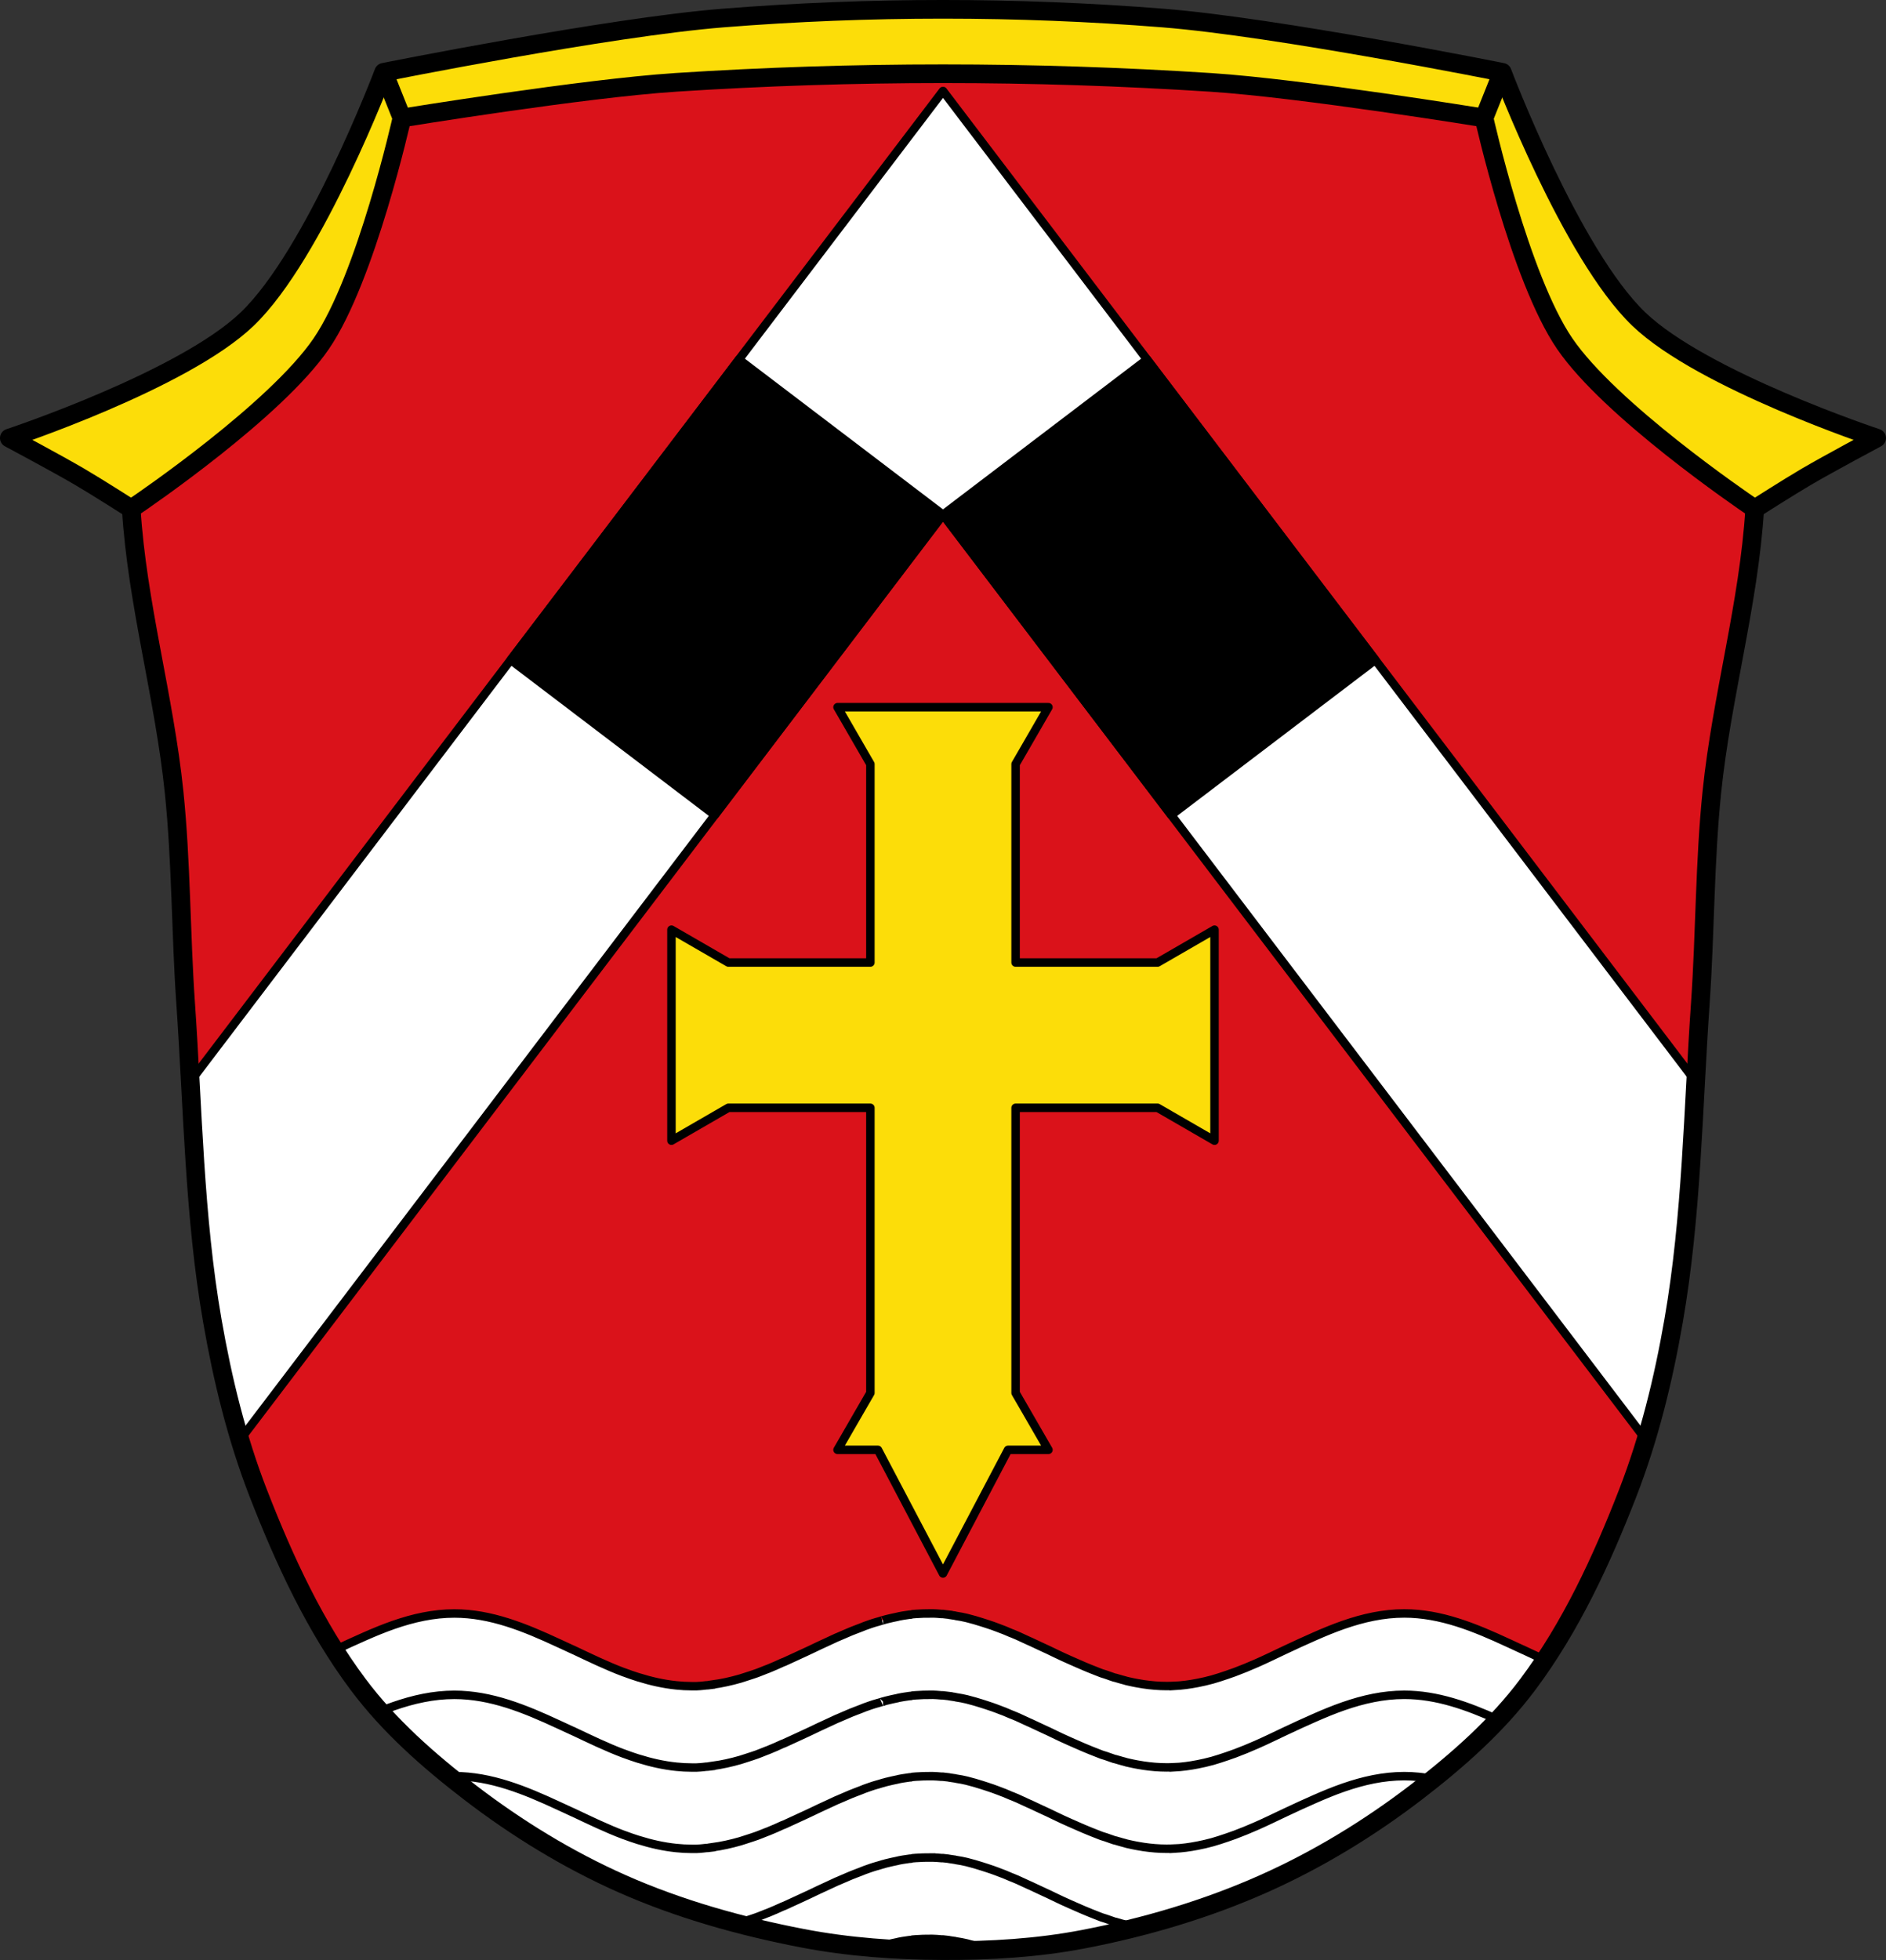
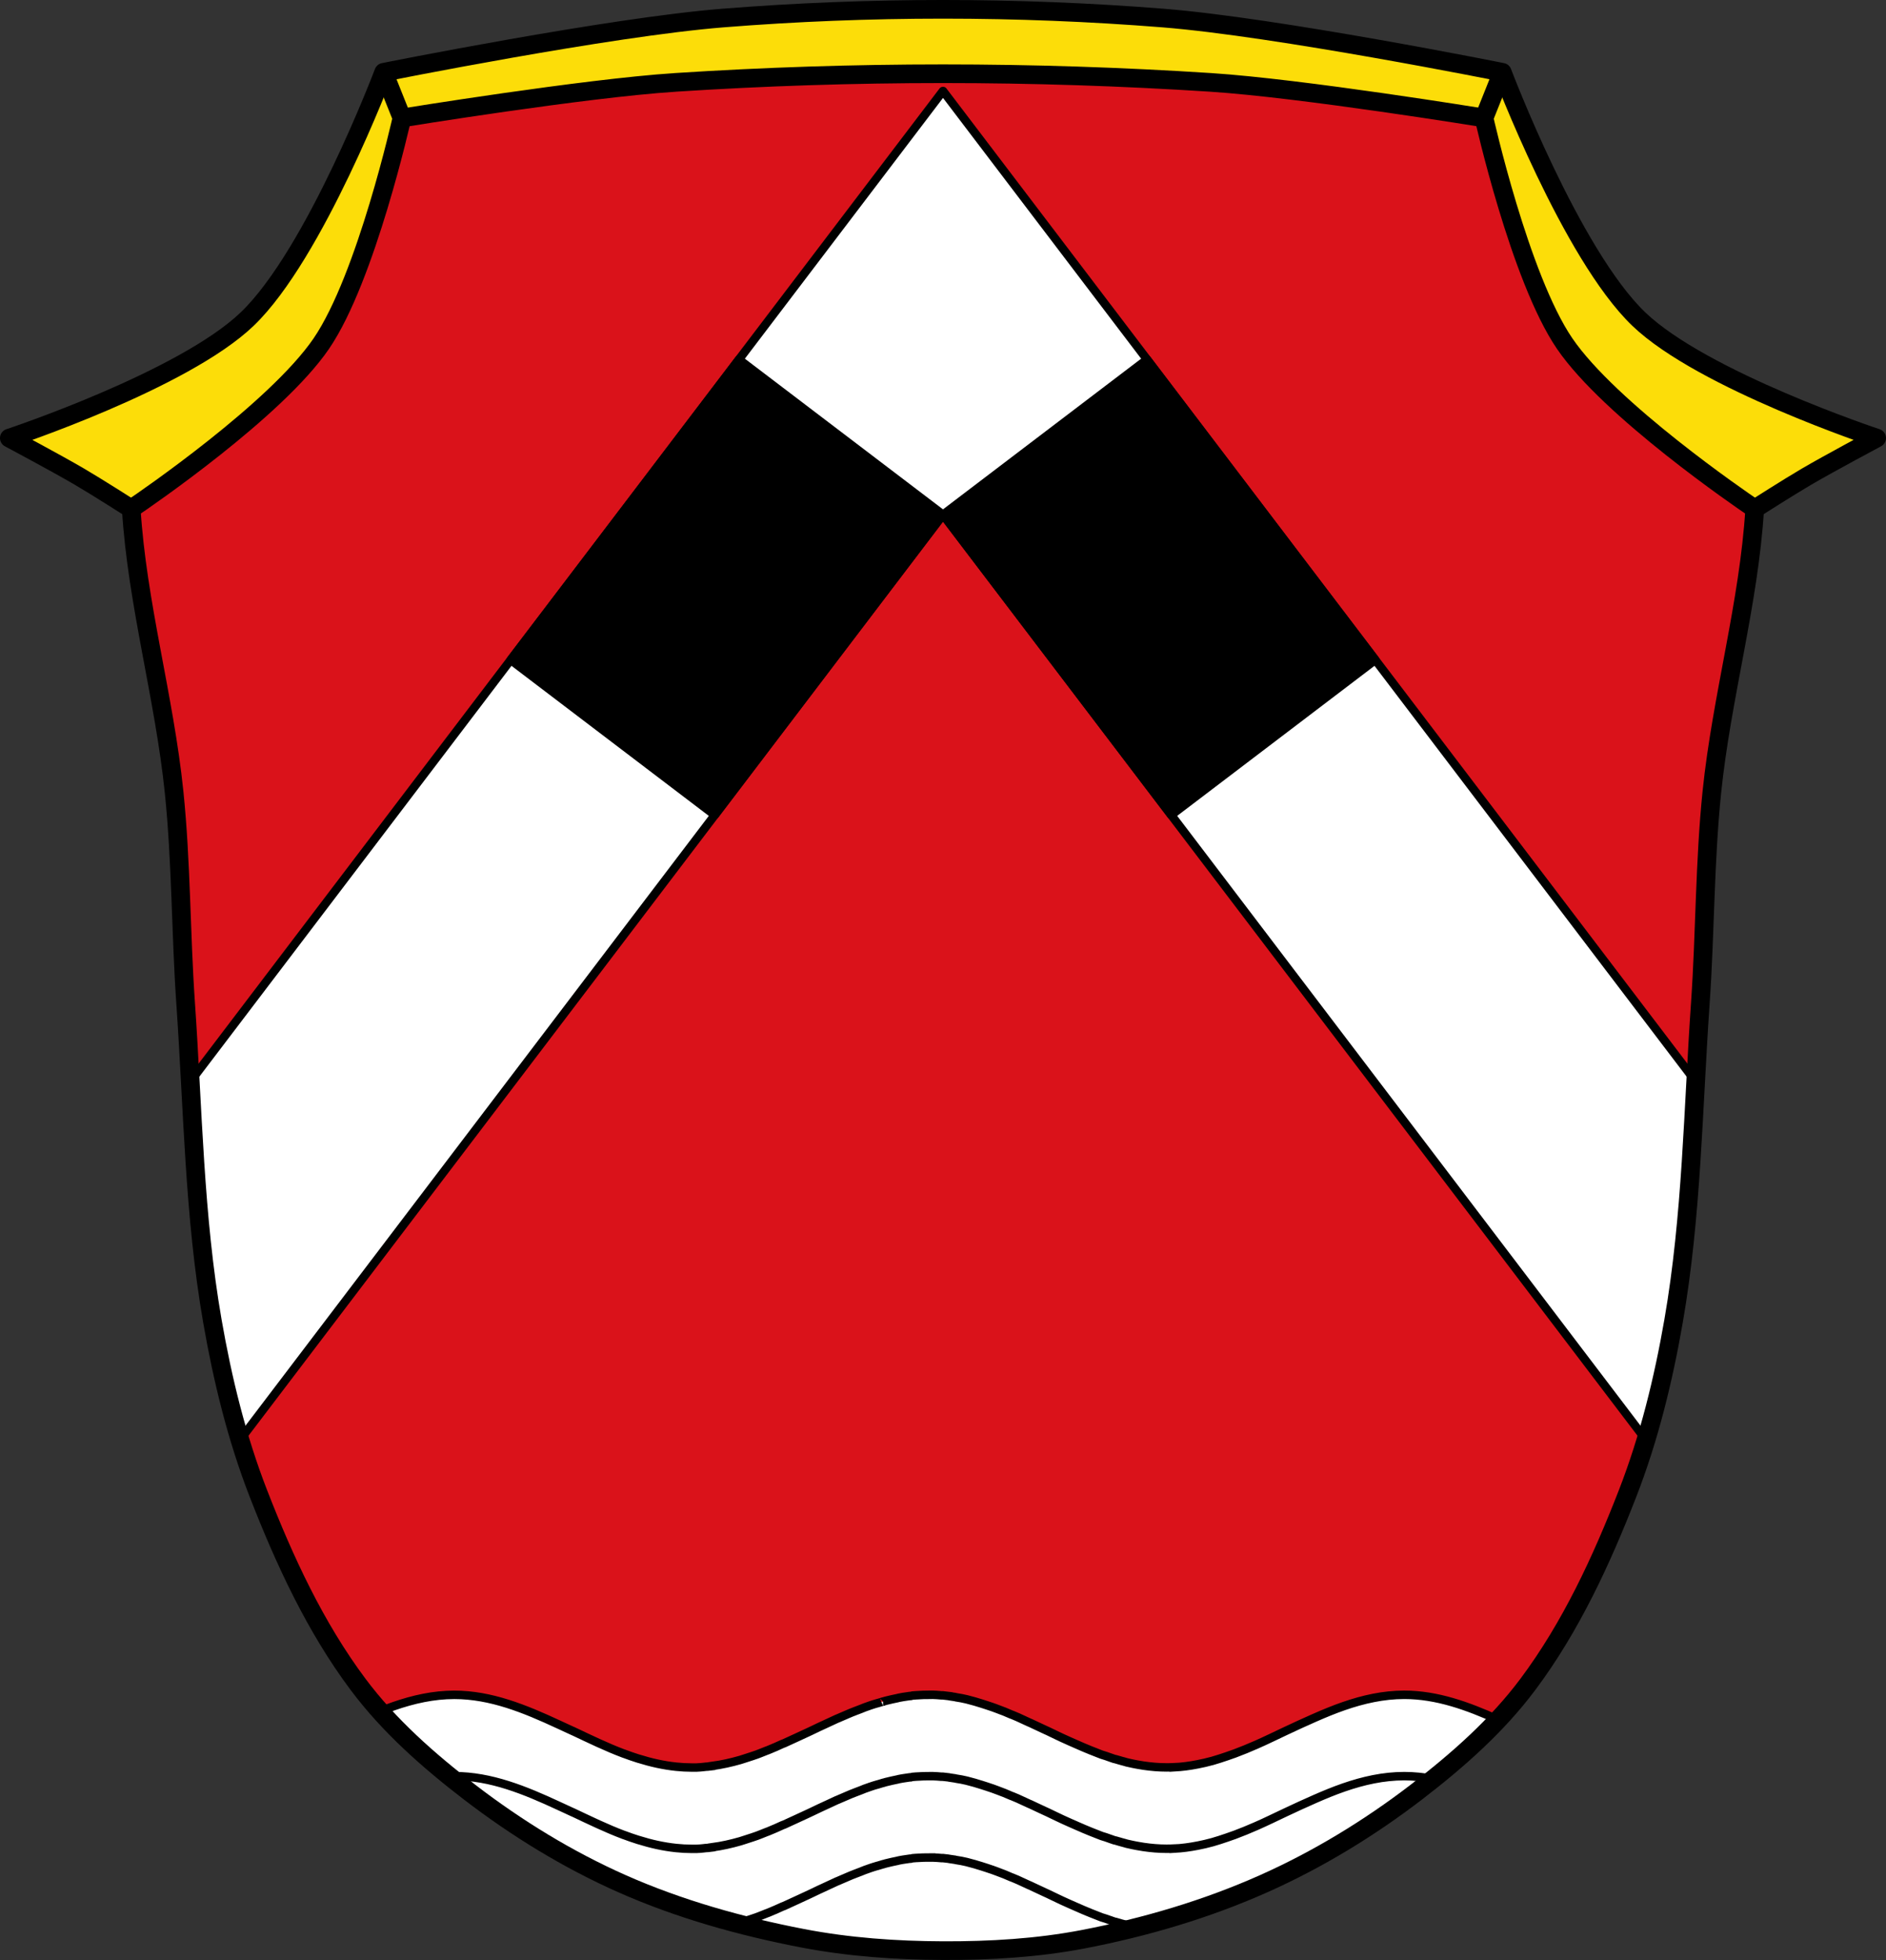
<svg xmlns="http://www.w3.org/2000/svg" width="1112.88" viewBox="0 0 1112.883 1156.061">
  <rect x="0" y="0" width="1112.883" height="1156.061" fill="#333333" stroke="none" />
  <g transform="translate(124.71 17.13)">
    <path d="m301.96-6.498c-67.39 5.35-200.27 32-200.27 32 0 0-40.505 107.17-80.52 145.55-37.759 36.22-140.39 70.2-140.39 70.2 0 0 27.73 14.784 41.29 22.711 10.383 6.069 30.662 19.01 30.662 19.01 0 0 195.41 60.47 224.32 60.47 28.905 0 153.81-49.551 162.07-51.615 4.311-1.078 49.932-44.899 92.6-88.17 42.666 43.27 88.29 87.09 92.6 88.17 8.258 2.065 133.17 51.615 162.07 51.615 28.904 0 224.32-60.47 224.32-60.47 0 0 20.279-12.945 30.662-19.01 13.561-7.927 41.29-22.711 41.29-22.711 0 0-102.63-33.977-140.39-70.2-40.01-38.38-80.52-145.55-80.52-145.55 0 0-132.88-26.652-200.27-32-86.24-6.847-173.29-6.847-259.53 0z" fill="#fcdd09" fill-rule="evenodd" stroke="#000" stroke-linejoin="round" stroke-width="11" />
    <path d="m273.82 31.469c-54.12 3.503-161.35 20.977-161.35 20.977 0 0-21.01 94.21-47.6 133.11-26.759 39.16-104.34 92.14-110.9 96.57h-1.285c.017.282.032.564.049.846 3.405 55.766 19.546 111.16 25.307 167.25 4.239 41.27 3.912 82.9 6.783 124.29 4.341 62.59 5.02 125.75 15.787 187.56 6.02 34.558 14.416 68.984 27.14 101.67 15.361 39.475 33.469 78.71 58.838 112.63 18.284 24.449 41.659 45.04 65.885 63.62 27.742 21.275 57.966 39.811 89.93 53.969 33.825 14.981 69.917 25.08 106.24 32.09 27.334 5.278 55.35 7.255 83.19 7.35 27.663.094 55.55-1.521 82.71-6.742 36.459-7.01 72.55-17.63 106.46-32.746 31.943-14.24 62.22-32.687 89.98-53.967 24.23-18.576 47.599-39.17 65.883-63.62 25.369-33.922 43.481-73.16 58.84-112.63 12.724-32.704 21.12-67.15 27.13-101.72 10.759-61.812 11.446-124.97 15.787-187.56 2.871-41.39 2.543-83.01 6.783-124.29 5.759-56.06 21.892-111.41 25.303-167.16l.004-.006-.002-.002c0-.014 0-.027.002-.041.016-.268.031-.535.047-.803h-1.283c-6.552-4.438-84.14-57.41-110.9-96.57-26.586-38.907-47.6-133.11-47.6-133.11 0 0-107.23-17.473-161.35-20.977-105.05-6.8-210.77-6.8-315.82 0" fill="#da121a" />
    <g stroke="#000">
-       <path d="m423.52 934.53c-1.18 0-2.317 0-3.486.055-1.037.042-2.083.08-3.113.162-.019 0-.038 0-.057.004-.324 0-.699.023-1.02.051-.731.064-1.364.08-2.094.164-.298.034-.612.162-.916.23-.066.014-.134.034-.199.041-.169.012-.348-.021-.514 0-.006 0 0 0-.023.002-1.352.174-2.677.364-4.02.596-.019.003-.036.004-.055.008-.043.007-.088.018-.133.027-.721.125-1.457.261-2.17.4-.317.059-.608.163-.918.238-.062.012-.124.025-.186.037-1.013.205-2.074.415-3.082.65-.058.014-.114.035-.172.051-.242.054-.481.105-.729.164-.9.217-1.838.413-2.732.652-.089.025-.179.058-.27.086-.39.115-.795.244-1.172.35-.041-.003-.083 0-.129 0 .007 0 .004.003 0 .006-.015 0-.032-.003-.047 0-.269.075-.538.174-.807.258-.794.237-1.585.477-2.371.717h-.084c-.72.221-1.493.421-2.211.654-.676.221-1.304.42-1.98.65-.724.246-1.429.507-2.152.766-.371.133-.731.249-1.104.385-.711.258-1.443.603-2.152.869-1.17.44-2.376.89-3.547 1.355-.801.317-1.566.6-2.359.924-.504.205-1.042.445-1.541.654-.673.28-1.33.575-1.992.859-1.156.491-2.314.98-3.473 1.49-.122.054-.226.108-.35.162-.11.049-.226.096-.34.141-.244.092-.489.178-.738.289-2.154.961-4.3 2-6.455 2.994-1.335.619-2.679 1.221-4.01 1.85-1.503.704-2.984 1.423-4.469 2.137-.843.395-1.685.787-2.537 1.191-2.178 1.031-4.401 2.027-6.586 3.041-.083.038-.167.077-.25.115-2.254 1.035-4.5 2.094-6.744 3.094-.256.115-.527.187-.785.293-.048.014-.1.022-.146.041-1.027.455-2.056.928-3.082 1.395-.459.205-.914.42-1.367.613-.068.03-.135.056-.201.082-.13.047-.26.093-.379.143-.369.157-.728.313-1.09.473-.875.37-1.736.742-2.637 1.102-.143.056-.353.105-.496.164-1.278.513-2.555 1.035-3.838 1.523-.592.224-1.185.462-1.777.688-.173.062-.347.126-.52.189-.855.312-1.7.571-2.557.871-1.45.503-2.903.954-4.361 1.416-.892.28-1.796.568-2.695.861-5.434 1.562-10.923 2.784-16.504 3.535.004.03.011.06 0 .09-.876.112-1.732.208-2.631.307-.349.037-.725.024-1.076.055-1.201.115-2.427.311-3.635.381h-.232c-.575.029-1.167.092-1.744.109-.94.031-1.867 0-2.818 0-3.085 0-6.137-.175-9.16-.49-7.559-.782-14.928-2.458-22.22-4.734h-.057c-2.898-.912-5.796-1.914-8.66-2.994h-.061c-10.07-3.786-19.979-8.594-29.889-13.277h-.059c-2.836-1.339-5.647-2.598-8.488-3.918-19.891-9.232-39.942-17.467-61.49-17.467-12.313 0-24.16 2.673-35.77 6.693-5.805 2.01-11.56 4.397-17.275 6.91-5.701 2.506-11.377 5.108-17.04 7.783-.195.092-.391.187-.586.279 4.382 6.895 8.996 13.633 13.885 20.17 18.284 24.449 41.658 45.04 65.885 63.62 27.742 21.275 57.966 39.811 89.93 53.969 33.825 14.981 69.917 25.08 106.24 32.09 2.213.427 4.432.824 6.654 1.209 1.095-.526 2.191-1.053 3.299-1.574 1.331-.626 2.708-1.23 4.04-1.852 1.143-.53 2.28-1.057 3.416-1.592.983-.45 1.962-.909 2.953-1.35.343-.155.728-.301 1.078-.453.027-.012.057-.033.084-.033h.002c.119-.054.25-.159.373-.215.572-.25 1.142-.487 1.709-.734 1.246-.518 2.488-1.034 3.732-1.555.427-.178.86-.376 1.287-.557.083-.033.169-.065.252-.1.12-.048.234-.096.352-.145.661-.263 1.31-.512 1.977-.777 1.168-.463 2.372-.974 3.545-1.416.065-.025.134-.043.199-.066.652-.23 1.336-.41 1.982-.642.37-.134.735-.358 1.105-.49.689-.245 1.36-.396 2.049-.621.034-.012.069-.017.104-.029.011 0 .033 0 .033 0 .661-.226 1.28-.479 1.945-.693.717-.233 1.459-.488 2.18-.707.027 0 .087-.045.113-.055 1.074-.329 2.125-.625 3.203-.926.061 0 .144-.041.205-.055.463-.131.929-.256 1.395-.381.06-.016.122-.031.184-.047.833-.217 1.653-.405 2.492-.609.248-.059.488-.112.732-.168.094-.014.187-.024.283-.047 1.01-.235 2.04-.447 3.055-.652.362-.073.715-.2 1.076-.272.779-.152 1.583-.249 2.359-.381 1.349-.23 2.653-.478 4.01-.652.18-.022.341-.088.523-.109.347-.044.723-.017 1.074-.055.73-.082 1.422-.153 2.154-.217h.031c.326-.029.681-.077 1-.105 1.031-.079 2.068-.176 3.107-.219 1.172-.049 2.346 0 3.52 0 .77 0 1.529-.019 2.297 0 .765.023 1.529 0 2.297.051.892.047 1.818.198 2.705.272.261.021.486.028.738.047.009 0 .015 0 .025 0 1 .092 2.02.177 3.02.295.104.012.212 0 .316.031h.004c.006 0 0 .012.022.012.032.012.056.043.096.043 1.207.158 2.398.329 3.596.531.033 0 .064 0 .096.014h.023.076c.134.024.281.075.426.117.046.016.094.033.143.043 1.081.188 2.18.377 3.252.6 1.01.209 2.024.361 3.03.6 1 .236 2.01.508 3.02.772.478.125.957.236 1.428.367.084.022.121.09.207.111.164.043.351.096.521.147.018 0 .033.022.051.022h.008c1.238.35 2.51.645 3.744 1.033h.006c.108.033.214.084.322.119.843.287 1.646.628 2.498.914 1 .336 2.049.662 3.061 1.01.13.046.264.086.395.133h.004c.887.317 1.755.595 2.641.924.56.209 1.114.436 1.668.654.851.343 1.702.679 2.584 1.033 1.444.578 2.925 1.134 4.363 1.742.092.04.181.16.275.207-.008 0-.004.012 0 .012h.002c1.079.461 2.199.944 3.283 1.416.414.181.829.374 1.244.555 1.809.801 3.603 1.603 5.418 2.434.072.033.153.062.232.09.09.042.175.083.285.133.121.056.26.103.381.162.581.268 1.165.548 1.75.82 2.815 1.312 5.622 2.638 8.428 3.967.815.385 1.68.754 2.502 1.135.047.022.096.042.143.065h.002c.16.076.318.152.477.228 5.999-.817 11.976-1.776 17.916-2.918 36.459-7.01 72.55-17.63 106.46-32.746 31.943-14.24 62.22-32.687 89.98-53.967 24.23-18.576 47.599-39.17 65.883-63.62 3.494-4.672 6.838-9.456 10.07-14.316-4.339-1.997-8.667-4.053-12.994-6.098h-.057c-2.836-1.339-5.649-2.6-8.49-3.92-19.892-9.232-39.944-17.469-61.49-17.469-12.313 0-24.16 2.675-35.77 6.695-5.805 2.01-11.56 4.399-17.275 6.912-5.701 2.506-11.379 5.106-17.04 7.781-5.701 2.685-11.396 5.489-17.12 8-4.277 1.879-8.596 3.659-12.926 5.275h-.027c-1.429.534-2.895 1.025-4.328 1.523-1.451.504-2.963 1.01-4.422 1.471-1.443.453-2.85.903-4.301 1.307-2.918.811-5.911 1.481-8.869 2.068h-.057c-4.444.875-8.965 1.478-13.535 1.725.002-.014 0-.031.004-.045-1.534.082-3.072.111-4.619.111-4.596 0-9.126-.393-13.604-1.055-.933-.153-1.868-.298-2.791-.469-.419-.077-.828-.135-1.248-.217-1.577-.304-3.138-.603-4.709-.979-.313-.073-.644-.144-.959-.221h-.031c-.297-.085-.593-.163-.889-.252-.266-.085-.536-.166-.799-.236-.477-.126-.974-.25-1.453-.381-.336-.093-.68-.206-1.021-.309-.086-.026-.173-.052-.258-.076l-.006-.002c-.02-.005-.041 0-.061 0-.783-.225-1.561-.457-2.348-.688-.141-.042-.27-.011-.408-.055-.158-.048-.324-.101-.488-.15-.44-.15-.885-.312-1.318-.453-.062-.021-.122-.043-.186-.064 0 0-.028-.036-.041-.039-.305-.099-.613-.201-.922-.299-.749-.265-1.499-.536-2.254-.797-.716-.247-1.427-.434-2.15-.664-.144-.051-.287-.091-.434-.145-.833-.304-1.668-.667-2.502-.982-2.586-.984-5.16-2.036-7.729-3.119-.029-.012-.06-.025-.092-.037 0 0-.006 0-.006-.004-.062-.026-.122-.056-.186-.082-1.361-.58-2.693-1.165-4.055-1.766-2.856-1.258-5.705-2.487-8.551-3.811-.762-.354-1.527-.733-2.295-1.088-.079-.036-.161-.072-.244-.109-.725-.352-1.451-.698-2.174-1.041-.419-.199-.827-.401-1.25-.6-.167-.078-.339-.162-.508-.242-.693-.332-1.386-.673-2.076-1-.506-.239-1-.459-1.496-.678-1.754-.825-3.506-1.64-5.256-2.453-1.143-.538-2.284-1.083-3.426-1.609-.102-.047-.215-.092-.322-.139-.019-.009-.039-.014-.057-.023l-.002-.004c-.016-.008-.035-.014-.053-.021-.156-.069-.307-.118-.467-.193-.884-.405-1.776-.812-2.666-1.23-1.344-.639-2.69-1.277-4.051-1.871l-.002-.002c-1.081-.473-2.166-.901-3.256-1.361-.042-.019-.084-.02-.127-.023-.031-.003-.06-.006-.102-.025-1.444-.607-2.922-1.275-4.363-1.855-.561-.225-1.127-.426-1.691-.637-.868-.331-1.732-.665-2.615-.998-.885-.33-1.783-.665-2.672-.982-.336-.12-.687-.227-1.033-.34-.794-.267-1.583-.534-2.371-.797-.765-.256-1.527-.498-2.291-.738-.196-.062-.388-.126-.588-.188-1.236-.385-2.508-.795-3.75-1.145-.026-.007-.058-.013-.086-.021-.147-.046-.284-.094-.438-.139-.072-.019-.132-.027-.199-.043-.012-.003-.016-.009-.033-.014-1.479-.407-2.993-.847-4.48-1.201-1-.235-2.02-.441-3.02-.65-1.074-.223-2.176-.353-3.256-.545-.059-.011-.123-.038-.188-.057-.109-.041-.216-.079-.33-.102h-.037c-.009 0-.016-.006-.025-.008h-.076c-1.211-.202-2.421-.377-3.645-.537-.041 0-.083-.033-.125-.047-.006-.005-.023-.014-.023-.016-1.058-.137-2.177-.268-3.246-.367-.022 0-.047-.004-.068-.006-.02 0-.039-.006-.059-.008-.288-.026-.525.023-.813 0-.868-.071-1.743-.161-2.615-.211-.02 0-.043-.004-.063-.006-.763-.041-1.527-.088-2.295-.109-.767-.023-1.498 0-2.271 0v-.004z" fill="#fff" stroke-width="5" />
      <g fill="none" fill-rule="evenodd" stroke-width="11">
        <path d="m112.47 52.45l-10.772-26.942" />
        <path d="m750.99 52.44l10.77-26.941" />
      </g>
      <g stroke-width="5">
        <g fill="#fff">
          <path d="m423.52 982.52c-1.18 0-2.317 0-3.486.055-1.037.042-2.083.08-3.113.162-.019 0-.038 0-.057.004-.324 0-.699.023-1.02.051-.731.064-1.364.08-2.094.164-.298.034-.612.162-.916.23-.066.014-.134.034-.199.041-.169.012-.348-.021-.514 0-.006 0 0 0-.023.002-1.352.174-2.677.364-4.02.596-.019.003-.036.004-.055.008-.043.007-.088.018-.133.027-.721.125-1.457.259-2.17.398-.317.059-.608.163-.918.238-.062.012-.124.025-.186.037-1.013.205-2.074.417-3.082.652-.058.014-.114.035-.172.051-.242.054-.481.105-.729.164-.9.217-1.838.413-2.732.652-.089.025-.179.058-.27.086-.39.115-.795.244-1.172.35-.041-.003-.083 0-.129 0 .007 0 .004 0 0 .004-.015 0-.032-.003-.047 0-.269.075-.538.174-.807.258-.794.237-1.585.477-2.371.717h-.084c-.72.221-1.493.421-2.211.654-.676.221-1.306.422-1.982.652-.724.246-1.427.505-2.15.764-.371.133-.731.249-1.104.385-.711.258-1.445.603-2.154.869-1.17.44-2.375.892-3.545 1.357-.801.317-1.566.6-2.359.924-.504.205-1.042.445-1.541.654-.673.28-1.33.575-1.992.859-1.156.491-2.314.98-3.473 1.49-.122.054-.226.108-.35.162-.11.049-.226.096-.34.141-.244.092-.489.178-.738.289-2.154.961-4.3 2-6.455 2.994-1.335.619-2.679 1.221-4.01 1.85-1.503.704-2.984 1.423-4.469 2.137-.843.395-1.685.787-2.537 1.191-2.178 1.031-4.401 2.027-6.586 3.041-.083.038-.167.077-.25.115-2.254 1.035-4.5 2.094-6.744 3.094-.256.115-.527.187-.785.293-.048.014-.1.022-.146.041-1.027.455-2.056.928-3.082 1.394-.459.205-.914.42-1.367.613-.068.03-.135.056-.201.082-.13.047-.26.093-.379.143-.369.157-.728.311-1.09.471-.875.37-1.736.744-2.637 1.104-.143.056-.353.103-.496.162-1.278.513-2.555 1.035-3.838 1.524-.592.224-1.185.463-1.777.689-.173.062-.347.126-.52.189-.855.312-1.7.571-2.557.871-1.45.503-2.903.954-4.361 1.416-.892.28-1.796.568-2.695.861-5.434 1.562-10.923 2.782-16.504 3.533.004.03.011.062 0 .092-.876.112-1.732.208-2.631.307-.349.037-.725.024-1.076.055-1.201.115-2.427.311-3.635.381h-.232c-.575.029-1.167.092-1.744.109-.94.031-1.867 0-2.818 0-3.085 0-6.137-.175-9.16-.49-7.559-.782-14.928-2.458-22.22-4.734h-.057c-2.898-.912-5.796-1.914-8.66-2.994h-.061c-10.07-3.786-19.979-8.596-29.889-13.279h-.059c-2.836-1.339-5.647-2.598-8.488-3.918-19.891-9.232-39.942-17.467-61.49-17.467-12.313 0-24.16 2.675-35.77 6.695-2.68.929-5.349 1.944-8.01 3.01 15.795 17.708 34.07 33.35 52.877 47.773 27.742 21.275 57.966 39.811 89.93 53.969 33.825 14.981 69.917 25.08 106.24 32.09 27.334 5.278 55.35 7.255 83.19 7.35 27.663.094 55.55-1.521 82.71-6.742 36.459-7.01 72.55-17.63 106.46-32.746 31.943-14.24 62.22-32.687 89.98-53.967 17.01-13.04 33.594-27.09 48.3-42.764-17.899-8.04-36.04-14.684-55.38-14.684-12.313 0-24.16 2.675-35.77 6.695-5.805 2.01-11.56 4.399-17.275 6.912-5.701 2.506-11.379 5.106-17.04 7.781-5.701 2.685-11.396 5.489-17.12 8-4.277 1.879-8.596 3.659-12.926 5.275h-.027c-1.429.534-2.895 1.024-4.328 1.521-1.451.504-2.963 1.01-4.422 1.471-1.443.453-2.85.905-4.301 1.309-2.918.811-5.911 1.479-8.869 2.066h-.057c-4.444.875-8.965 1.48-13.535 1.727.002-.014 0-.031.004-.045-1.534.082-3.072.109-4.619.109-4.596 0-9.126-.393-13.604-1.055-.933-.153-1.868-.296-2.791-.467-.419-.077-.828-.135-1.248-.217-1.577-.304-3.138-.605-4.709-.981-.313-.073-.644-.142-.959-.219h-.033c-.297-.085-.591-.163-.887-.252-.266-.085-.536-.168-.799-.238-.477-.126-.974-.25-1.453-.381-.336-.093-.68-.204-1.021-.307-.086-.026-.173-.052-.258-.076h-.006-.061c-.783-.225-1.561-.457-2.348-.688-.141-.042-.27-.011-.408-.055-.158-.048-.324-.101-.488-.15-.44-.15-.885-.312-1.318-.453-.062-.021-.122-.043-.186-.064 0 0-.028-.039-.041-.039-.305-.099-.613-.201-.922-.299-.749-.265-1.499-.536-2.254-.797-.716-.247-1.427-.434-2.15-.664-.144-.051-.287-.092-.434-.146-.833-.304-1.668-.665-2.502-.981-2.586-.984-5.16-2.036-7.729-3.119-.029-.012-.06-.025-.092-.037h-.008c-.062-.026-.12-.056-.184-.082-1.361-.58-2.693-1.165-4.055-1.766-2.856-1.258-5.705-2.489-8.551-3.813-.762-.354-1.527-.733-2.295-1.088-.079-.036-.161-.072-.244-.109-.725-.352-1.451-.698-2.174-1.041-.419-.199-.827-.401-1.25-.6-.167-.078-.339-.162-.508-.242-.693-.332-1.386-.673-2.076-1-.506-.239-1-.459-1.496-.678-1.754-.825-3.506-1.64-5.256-2.453-1.143-.538-2.284-1.083-3.426-1.609-.102-.047-.215-.092-.322-.139-.019-.009-.039-.013-.057-.021l-.002-.006c-.016-.008-.035-.014-.053-.021-.156-.069-.307-.118-.467-.193-.884-.405-1.776-.811-2.666-1.229-1.344-.639-2.69-1.277-4.051-1.871l-.002-.002c-1.081-.473-2.166-.901-3.256-1.361-.042-.019-.084-.02-.127-.023-.031-.003-.06-.008-.102-.027-1.444-.607-2.922-1.274-4.363-1.854-.561-.225-1.127-.426-1.691-.637-.868-.331-1.732-.665-2.615-.998-.885-.33-1.783-.665-2.672-.982-.336-.12-.687-.227-1.033-.34-.794-.267-1.583-.534-2.371-.797-.765-.256-1.527-.498-2.291-.738-.196-.062-.388-.128-.588-.189-1.236-.385-2.508-.793-3.75-1.143-.026-.007-.058-.014-.086-.023-.147-.046-.284-.092-.438-.137-.072-.019-.132-.027-.199-.043-.012-.003-.016-.009-.033-.014-1.479-.407-2.993-.847-4.48-1.201-1-.235-2.02-.443-3.02-.652-1.074-.223-2.176-.353-3.256-.545-.059-.011-.123-.036-.188-.055-.109-.041-.216-.079-.33-.102h-.037c-.009 0-.016-.006-.025-.008h-.076c-1.211-.202-2.421-.377-3.645-.537-.041 0-.085-.033-.127-.047-.006-.005-.022-.014-.022-.016-1.058-.137-2.177-.268-3.246-.367-.022 0-.047-.004-.068-.006-.02 0-.039-.006-.059-.008-.288-.026-.525.023-.813 0-.868-.071-1.743-.163-2.615-.213-.02 0-.043-.004-.063-.006-.763-.041-1.527-.086-2.295-.107-.767-.023-1.498 0-2.271 0v-.004z" />
          <path d="m423.52 1030.5c-1.18 0-2.317 0-3.486.055-1.037.042-2.083.08-3.113.162h-.057c-.324 0-.699.023-1.02.051-.731.064-1.364.08-2.094.164-.298.034-.612.162-.916.23-.066.014-.134.031-.199.041-.169.012-.348-.021-.514 0h-.023c-1.352.174-2.677.364-4.02.596-.019.001-.036.001-.055.001-.043.001-.088.017-.133.027-.721.125-1.457.261-2.17.4-.317.059-.608.163-.918.238-.062.012-.124.025-.186.037-1.013.205-2.074.417-3.082.652-.058.014-.114.035-.172.051-.242.054-.481.105-.729.164-.9.217-1.838.413-2.732.652-.089.025-.179.058-.27.086-.39.115-.795.244-1.172.35h-.129-.047c-.269.075-.538.174-.807.258-.794.237-1.585.477-2.371.717h-.084c-.72.221-1.493.421-2.211.654-.676.221-1.304.422-1.98.652-.724.246-1.429.505-2.152.764-.371.133-.731.249-1.104.385-.711.258-1.443.603-2.152.869-1.17.44-2.376.892-3.547 1.357-.801.317-1.566.6-2.359.924-.504.205-1.042.445-1.541.654-.673.28-1.33.573-1.992.857-1.156.491-2.314.98-3.473 1.49-.122.054-.226.108-.35.162-.11.049-.226.096-.34.141-.244.092-.489.178-.738.289-2.154.961-4.3 2-6.455 2.994-1.335.619-2.679 1.223-4.01 1.852-1.503.704-2.984 1.423-4.469 2.137-.843.395-1.685.785-2.537 1.189-2.178 1.031-4.401 2.027-6.586 3.041-.083.038-.167.077-.25.115-2.254 1.035-4.5 2.094-6.744 3.094-.256.115-.527.187-.785.293-.048.014-.1.022-.146.041-1.027.455-2.056.929-3.082 1.397-.459.205-.914.418-1.367.611-.068.03-.135.056-.201.082-.13.047-.26.094-.379.145-.369.157-.728.311-1.09.471-.875.37-1.736.742-2.637 1.102-.143.056-.353.105-.496.164-1.278.513-2.555 1.035-3.838 1.524-.592.224-1.185.463-1.777.689-.173.062-.347.124-.52.188-.855.312-1.7.571-2.557.871-1.45.503-2.903.954-4.361 1.416-.892.28-1.796.568-2.695.861-5.434 1.562-10.923 2.784-16.504 3.535.004.03.011.06 0 .09-.876.112-1.732.208-2.631.307-.349.037-.725.024-1.076.055-1.201.115-2.427.313-3.635.383h-.232c-.575.029-1.167.09-1.744.107-.94.031-1.867 0-2.818 0-3.085 0-6.137-.175-9.16-.49-7.559-.782-14.928-2.456-22.22-4.732h-.057c-2.898-.912-5.796-1.914-8.66-2.994h-.061c-10.07-3.786-19.979-8.596-29.889-13.279h-.059c-2.836-1.339-5.647-2.598-8.488-3.918-19.891-9.232-39.942-17.467-61.49-17.467-.966 0-1.93.022-2.891.055 3.961 3.208 7.961 6.359 11.988 9.447 27.742 21.275 57.966 39.811 89.93 53.969 33.825 14.981 69.917 25.08 106.24 32.09 27.334 5.278 55.35 7.255 83.19 7.35 27.663.094 55.55-1.521 82.71-6.742 36.459-7.01 72.55-17.63 106.46-32.746 31.943-14.24 62.22-32.687 89.98-53.967 3.342-2.562 6.663-5.167 9.961-7.811-5.591-1.046-11.261-1.652-17.04-1.652-12.313 0-24.16 2.675-35.77 6.695-5.805 2.01-11.56 4.399-17.275 6.912-5.701 2.506-11.379 5.104-17.04 7.779-5.701 2.685-11.396 5.489-17.12 8-4.277 1.879-8.596 3.659-12.926 5.275h-.027c-1.429.534-2.895 1.025-4.328 1.523-1.451.504-2.963 1.01-4.422 1.471-1.443.453-2.85.903-4.301 1.307-2.918.811-5.911 1.481-8.869 2.068h-.057c-4.444.875-8.965 1.478-13.535 1.725.002-.014 0-.031.004-.045-1.534.082-3.072.111-4.619.111-4.596 0-9.126-.393-13.604-1.055-.933-.153-1.868-.296-2.791-.467-.419-.077-.828-.135-1.248-.217-1.577-.304-3.138-.604-4.709-.98-.313-.073-.644-.142-.959-.219h-.031c-.297-.085-.593-.163-.889-.252-.266-.085-.536-.168-.799-.238-.477-.126-.974-.25-1.453-.381-.336-.093-.68-.204-1.021-.307-.086-.026-.173-.052-.258-.076h-.006c-.02-.001-.041 0-.061 0-.783-.225-1.561-.457-2.348-.688-.141-.042-.27-.013-.408-.057-.158-.048-.324-.099-.488-.149-.44-.15-.885-.312-1.318-.453-.062-.021-.122-.045-.186-.066 0 0-.028-.039-.041-.039-.305-.099-.613-.201-.922-.299-.749-.265-1.499-.536-2.254-.797-.716-.247-1.427-.434-2.15-.664-.144-.051-.287-.091-.434-.145-.833-.304-1.668-.667-2.502-.982-2.586-.984-5.16-2.036-7.729-3.119-.029-.012-.06-.025-.092-.037h-.006c-.062-.026-.122-.056-.186-.082-1.361-.58-2.693-1.165-4.055-1.766-2.856-1.258-5.705-2.487-8.551-3.811-.762-.354-1.527-.733-2.295-1.088-.079-.036-.161-.072-.244-.109-.725-.352-1.451-.698-2.174-1.041-.419-.199-.827-.401-1.25-.6-.167-.078-.339-.162-.508-.242-.693-.332-1.386-.673-2.076-1-.506-.239-1-.459-1.496-.678-1.754-.825-3.506-1.64-5.256-2.453-1.143-.538-2.284-1.083-3.426-1.609-.102-.047-.215-.092-.322-.139-.019-.001-.039-.013-.057-.023h-.002c-.016-.001-.035-.011-.053-.022-.156-.069-.307-.118-.467-.193-.884-.405-1.776-.813-2.666-1.23-1.344-.639-2.69-1.277-4.051-1.871h-.002c-1.081-.473-2.166-.899-3.256-1.359-.042-.023-.084-.024-.127-.024-.031 0-.06-.001-.102-.027-1.444-.607-2.922-1.274-4.363-1.853-.561-.225-1.127-.426-1.691-.637-.868-.331-1.732-.665-2.615-.998-.885-.33-1.783-.665-2.672-.982-.336-.12-.687-.227-1.033-.34-.794-.267-1.583-.534-2.371-.797-.765-.256-1.527-.498-2.291-.738-.196-.062-.388-.129-.588-.189-1.236-.385-2.508-.793-3.75-1.142-.026-.001-.058-.014-.086-.024-.147-.046-.284-.092-.438-.137-.072-.019-.132-.027-.199-.043-.012 0-.016 0-.033-.014-1.479-.407-2.993-.847-4.48-1.201-1-.235-2.02-.443-3.02-.652-1.074-.223-2.176-.353-3.256-.545-.059-.011-.123-.036-.188-.055-.109-.041-.216-.078-.33-.101h-.037c-.009 0-.016-.001-.025-.001h-.076c-1.211-.202-2.421-.377-3.645-.537-.041 0-.083-.033-.125-.047-.006-.001-.023-.018-.023-.018-1.058-.137-2.177-.268-3.246-.367-.022 0-.047-.001-.068-.001-.02 0-.039-.001-.059-.001-.288-.026-.525.023-.813 0-.868-.071-1.743-.161-2.615-.211-.02 0-.043-.001-.063-.001-.763-.041-1.527-.088-2.295-.109-.767-.023-1.498 0-2.271 0z" />
          <path d="m423.52 1078.48c-1.18 0-2.317 0-3.486.055-1.037.042-2.083.08-3.113.162h-.057c-.324 0-.699.023-1.02.051-.731.064-1.364.08-2.094.164-.298.034-.612.162-.916.23-.066.014-.134.031-.199.041-.169.012-.348-.021-.514 0h-.023c-1.352.174-2.677.364-4.02.596-.019.001-.036.001-.055.001-.043.001-.088.017-.133.027-.721.125-1.457.261-2.17.4-.317.059-.608.163-.918.238-.062.012-.124.025-.186.037-1.013.205-2.074.415-3.082.65-.058.014-.114.037-.172.053-.242.054-.481.105-.729.164-.9.217-1.838.411-2.732.65-.089.025-.179.058-.27.086-.39.115-.795.245-1.172.351h-.129-.047c-.269.075-.538.174-.807.258-.794.237-1.585.477-2.371.717h-.084c-.72.221-1.493.421-2.211.654-.676.221-1.306.42-1.982.65-.724.246-1.427.507-2.15.766-.371.133-.731.249-1.104.385-.711.258-1.445.603-2.154.869-1.17.44-2.375.89-3.545 1.355-.801.317-1.566.602-2.359.926-.504.205-1.042.443-1.541.652-.673.28-1.33.575-1.992.859-1.156.491-2.314.98-3.473 1.49-.122.054-.226.108-.35.162-.11.049-.226.096-.34.141-.244.092-.489.178-.738.289-2.154.961-4.3 2-6.455 2.994-1.335.619-2.679 1.221-4.01 1.85-1.503.704-2.984 1.423-4.469 2.137-.843.395-1.685.787-2.537 1.191-2.178 1.031-4.401 2.027-6.586 3.041-.083.038-.167.077-.25.115-2.254 1.035-4.5 2.094-6.744 3.094-.256.115-.527.187-.785.293-.048.014-.1.022-.146.041-1.027.455-2.056.928-3.082 1.395-.459.205-.914.42-1.367.613-.068.03-.135.056-.201.082-.13.047-.26.092-.379.142-.369.157-.728.313-1.09.473-.875.37-1.736.742-2.637 1.101-.143.056-.353.105-.496.164-1.278.513-2.555 1.035-3.838 1.523-.592.224-1.185.461-1.777.688-.173.062-.347.127-.52.189-.855.312-1.7.571-2.557.871-1.45.503-2.903.954-4.361 1.416-.892.28-1.796.568-2.695.861-.6.172-1.203.324-1.805.488 12.696 3.331 25.51 6.207 38.35 8.688 27.334 5.278 55.35 7.255 83.19 7.35 27.663.094 55.55-1.521 82.71-6.742 10.605-2.038 21.17-4.393 31.672-7.06-.085-.015-.168-.028-.254-.045-1.577-.304-3.138-.603-4.709-.978-.313-.073-.644-.142-.959-.219h-.033c-.297-.085-.591-.163-.887-.252-.266-.085-.536-.168-.799-.238-.477-.126-.974-.25-1.453-.381-.336-.093-.68-.204-1.021-.307-.086-.026-.173-.052-.258-.076h-.006-.061c-.783-.225-1.561-.459-2.348-.689-.141-.042-.27-.011-.408-.055-.158-.048-.324-.101-.488-.15-.44-.15-.885-.312-1.318-.453-.062-.021-.122-.043-.186-.064 0 0-.028-.039-.041-.039-.305-.099-.613-.201-.922-.299-.749-.265-1.499-.536-2.254-.797-.716-.247-1.427-.434-2.15-.664-.144-.051-.287-.091-.434-.145-.833-.304-1.668-.667-2.502-.982-2.586-.984-5.16-2.036-7.729-3.119-.029-.012-.06-.025-.092-.037h-.008c-.062-.026-.12-.056-.184-.082-1.361-.58-2.693-1.165-4.055-1.766-2.856-1.258-5.705-2.486-8.551-3.811-.762-.354-1.527-.733-2.295-1.088-.079-.036-.161-.072-.244-.109-.725-.352-1.451-.698-2.174-1.041-.419-.199-.827-.401-1.25-.6-.167-.078-.339-.162-.508-.242-.693-.332-1.386-.673-2.076-1-.506-.239-1-.459-1.496-.678-1.754-.825-3.506-1.64-5.256-2.453-1.143-.538-2.284-1.083-3.426-1.609-.102-.047-.215-.092-.322-.139-.019-.001-.039-.014-.057-.024h-.002c-.016-.001-.035-.012-.053-.022-.156-.069-.307-.118-.467-.193-.884-.405-1.776-.813-2.666-1.23-1.344-.639-2.69-1.277-4.051-1.871h-.002c-1.081-.473-2.166-.901-3.256-1.361-.042-.023-.084-.022-.127-.022-.031 0-.06-.001-.102-.027-1.444-.607-2.922-1.274-4.363-1.854-.561-.225-1.127-.428-1.691-.639-.868-.331-1.732-.665-2.615-.998-.885-.33-1.783-.663-2.672-.98-.336-.12-.687-.227-1.033-.34-.794-.267-1.583-.534-2.371-.797-.765-.256-1.527-.498-2.291-.738-.196-.062-.388-.129-.588-.189-1.236-.385-2.508-.793-3.75-1.143-.026-.001-.058-.013-.086-.023-.147-.046-.284-.092-.438-.137-.072-.019-.132-.027-.199-.043-.012 0-.016 0-.033-.014-1.479-.407-2.993-.847-4.48-1.201-1-.235-2.02-.443-3.02-.652-1.074-.223-2.176-.353-3.256-.545-.059-.011-.123-.036-.188-.055-.109-.041-.216-.081-.33-.103h-.037c-.009 0-.016-.001-.025-.001h-.076c-1.211-.202-2.421-.377-3.645-.537-.041 0-.085-.033-.127-.047-.006 0-.022-.016-.022-.016-1.058-.137-2.177-.268-3.246-.367-.022 0-.047-.001-.068-.001-.02 0-.039-.001-.059-.001-.288-.026-.525.023-.813 0-.868-.071-1.743-.161-2.615-.211-.02 0-.043-.001-.063-.001-.763-.041-1.527-.088-2.295-.109-.767-.023-1.498 0-2.271 0z" />
-           <path d="m423.52 1126.47c-1.18 0-2.317 0-3.486.055-1.037.042-2.083.08-3.113.162h-.057c-.324 0-.699.023-1.02.051-.731.064-1.364.08-2.094.164-.298.034-.612.162-.916.23-.066.014-.134.031-.199.041-.169.012-.348-.021-.514 0h-.023c-1.352.174-2.677.364-4.02.596-.019 0-.036.001-.055.001-.043.001-.088.017-.133.027-.721.125-1.457.261-2.17.4-.317.059-.608.161-.918.236-.062.012-.124.025-.186.037-1.013.205-2.074.417-3.082.652-.058.014-.114.035-.172.051-.242.054-.481.105-.729.164-.9.217-1.838.413-2.732.652-.089.025-.179.058-.27.086-.39.115-.795.244-1.172.35h-.129-.047c-.269.075-.538.174-.807.258-.794.237-1.585.479-2.371.719h-.084c-.451.138-.919.273-1.385.408 13.377 1.074 26.809 1.562 40.2 1.607 8.844.03 17.709-.117 26.568-.498-.288-.097-.576-.195-.863-.291-.765-.256-1.527-.498-2.291-.738-.196-.062-.388-.127-.588-.188-1.236-.385-2.508-.794-3.75-1.145-.026-.001-.058-.011-.086-.022-.147-.046-.284-.092-.438-.137-.072-.019-.132-.029-.199-.045-.012 0-.016-.014-.033-.014-1.479-.407-2.993-.847-4.48-1.201-1-.235-2.02-.441-3.02-.65-1.074-.223-2.176-.353-3.256-.545-.059-.011-.123-.038-.188-.057-.109-.041-.216-.079-.33-.101h-.037c-.009 0-.016-.001-.025-.001h-.076c-1.211-.202-2.421-.377-3.645-.537-.041 0-.083-.033-.125-.047-.006-.001-.023-.016-.023-.016-1.058-.137-2.177-.268-3.246-.367-.022 0-.047-.001-.068-.001-.02 0-.039-.001-.059-.001-.288-.026-.525.023-.813 0-.868-.071-1.743-.161-2.615-.211-.02 0-.043-.001-.063-.001-.763-.041-1.527-.088-2.295-.109-.767-.023-1.498 0-2.271 0z" />
          <path d="m431.69 36.551l-.111.148-55.41 72.887-39.436 51.879-349.16 459.34c2.543 47.31 4.929 94.68 13.04 141.28 4.109 23.595 9.331 47.13 16.277 70.09l414.84-545.74 414.83 545.73c6.953-22.987 12.176-46.547 16.287-70.17 8.106-46.573 10.495-93.91 13.04-141.19l-349.16-459.34-39.436-51.879-55.41-72.887-.111-.148-.041.031-.041-.031z" stroke-linejoin="round" stroke-linecap="round" />
        </g>
        <g stroke-linejoin="round" stroke-linecap="round">
          <path d="m431.73 286.44l134.68 177.18 120.41-91.53-134.68-177.18-120.41 91.53" />
          <path d="m431.73 286.44l-134.68 177.18-120.41-91.53 134.68-177.18 120.41 91.53z" />
        </g>
      </g>
      <g stroke-linejoin="round">
        <path d="m273.82 31.469c-54.12 3.503-161.35 20.977-161.35 20.977 0 0-21.01 94.21-47.6 133.11-26.759 39.16-104.34 92.14-110.9 96.57h-1.285c.017.282.032.564.049.846 3.405 55.766 19.546 111.16 25.307 167.25 4.239 41.27 3.912 82.9 6.783 124.29 4.341 62.59 5.02 125.75 15.787 187.56 6.02 34.558 14.416 68.984 27.14 101.67 15.361 39.475 33.469 78.71 58.838 112.63 18.284 24.449 41.659 45.04 65.885 63.62 27.742 21.275 57.966 39.811 89.93 53.969 33.825 14.981 69.917 25.08 106.24 32.09 27.334 5.278 55.35 7.255 83.19 7.35 27.663.094 55.55-1.521 82.71-6.742 36.459-7.01 72.55-17.63 106.46-32.746 31.943-14.24 62.22-32.687 89.98-53.967 24.23-18.576 47.599-39.17 65.883-63.62 25.369-33.922 43.481-73.16 58.84-112.63 12.724-32.704 21.12-67.15 27.13-101.72 10.759-61.812 11.446-124.97 15.787-187.56 2.871-41.39 2.543-83.01 6.783-124.29 5.759-56.06 21.892-111.41 25.303-167.16l.004-.006-.002-.002c0-.014 0-.027.002-.041.016-.268.031-.535.047-.803h-1.283c-6.552-4.437-84.14-57.41-110.9-96.57-26.586-38.907-47.6-133.11-47.6-133.11 0 0-107.23-17.473-161.35-20.977-105.05-6.8-210.77-6.8-315.82 0z" fill="none" stroke-width="11" />
-         <path d="m369.49 399.99l19.396 33.563v117.05h-83.82l-33.563-19.396v124.47l33.563-19.396h83.82v22.342 145.84l-19.396 33.563h23.859l38.37 72.932 38.38-72.932h23.859l-19.396-33.563v-145.84-22.342h83.82l33.563 19.396v-124.47l-33.563 19.396h-83.82v-117.05l19.396-33.563h-124.47z" fill="#fcdd09" stroke-linecap="round" stroke-width="5" />
      </g>
    </g>
  </g>
</svg>